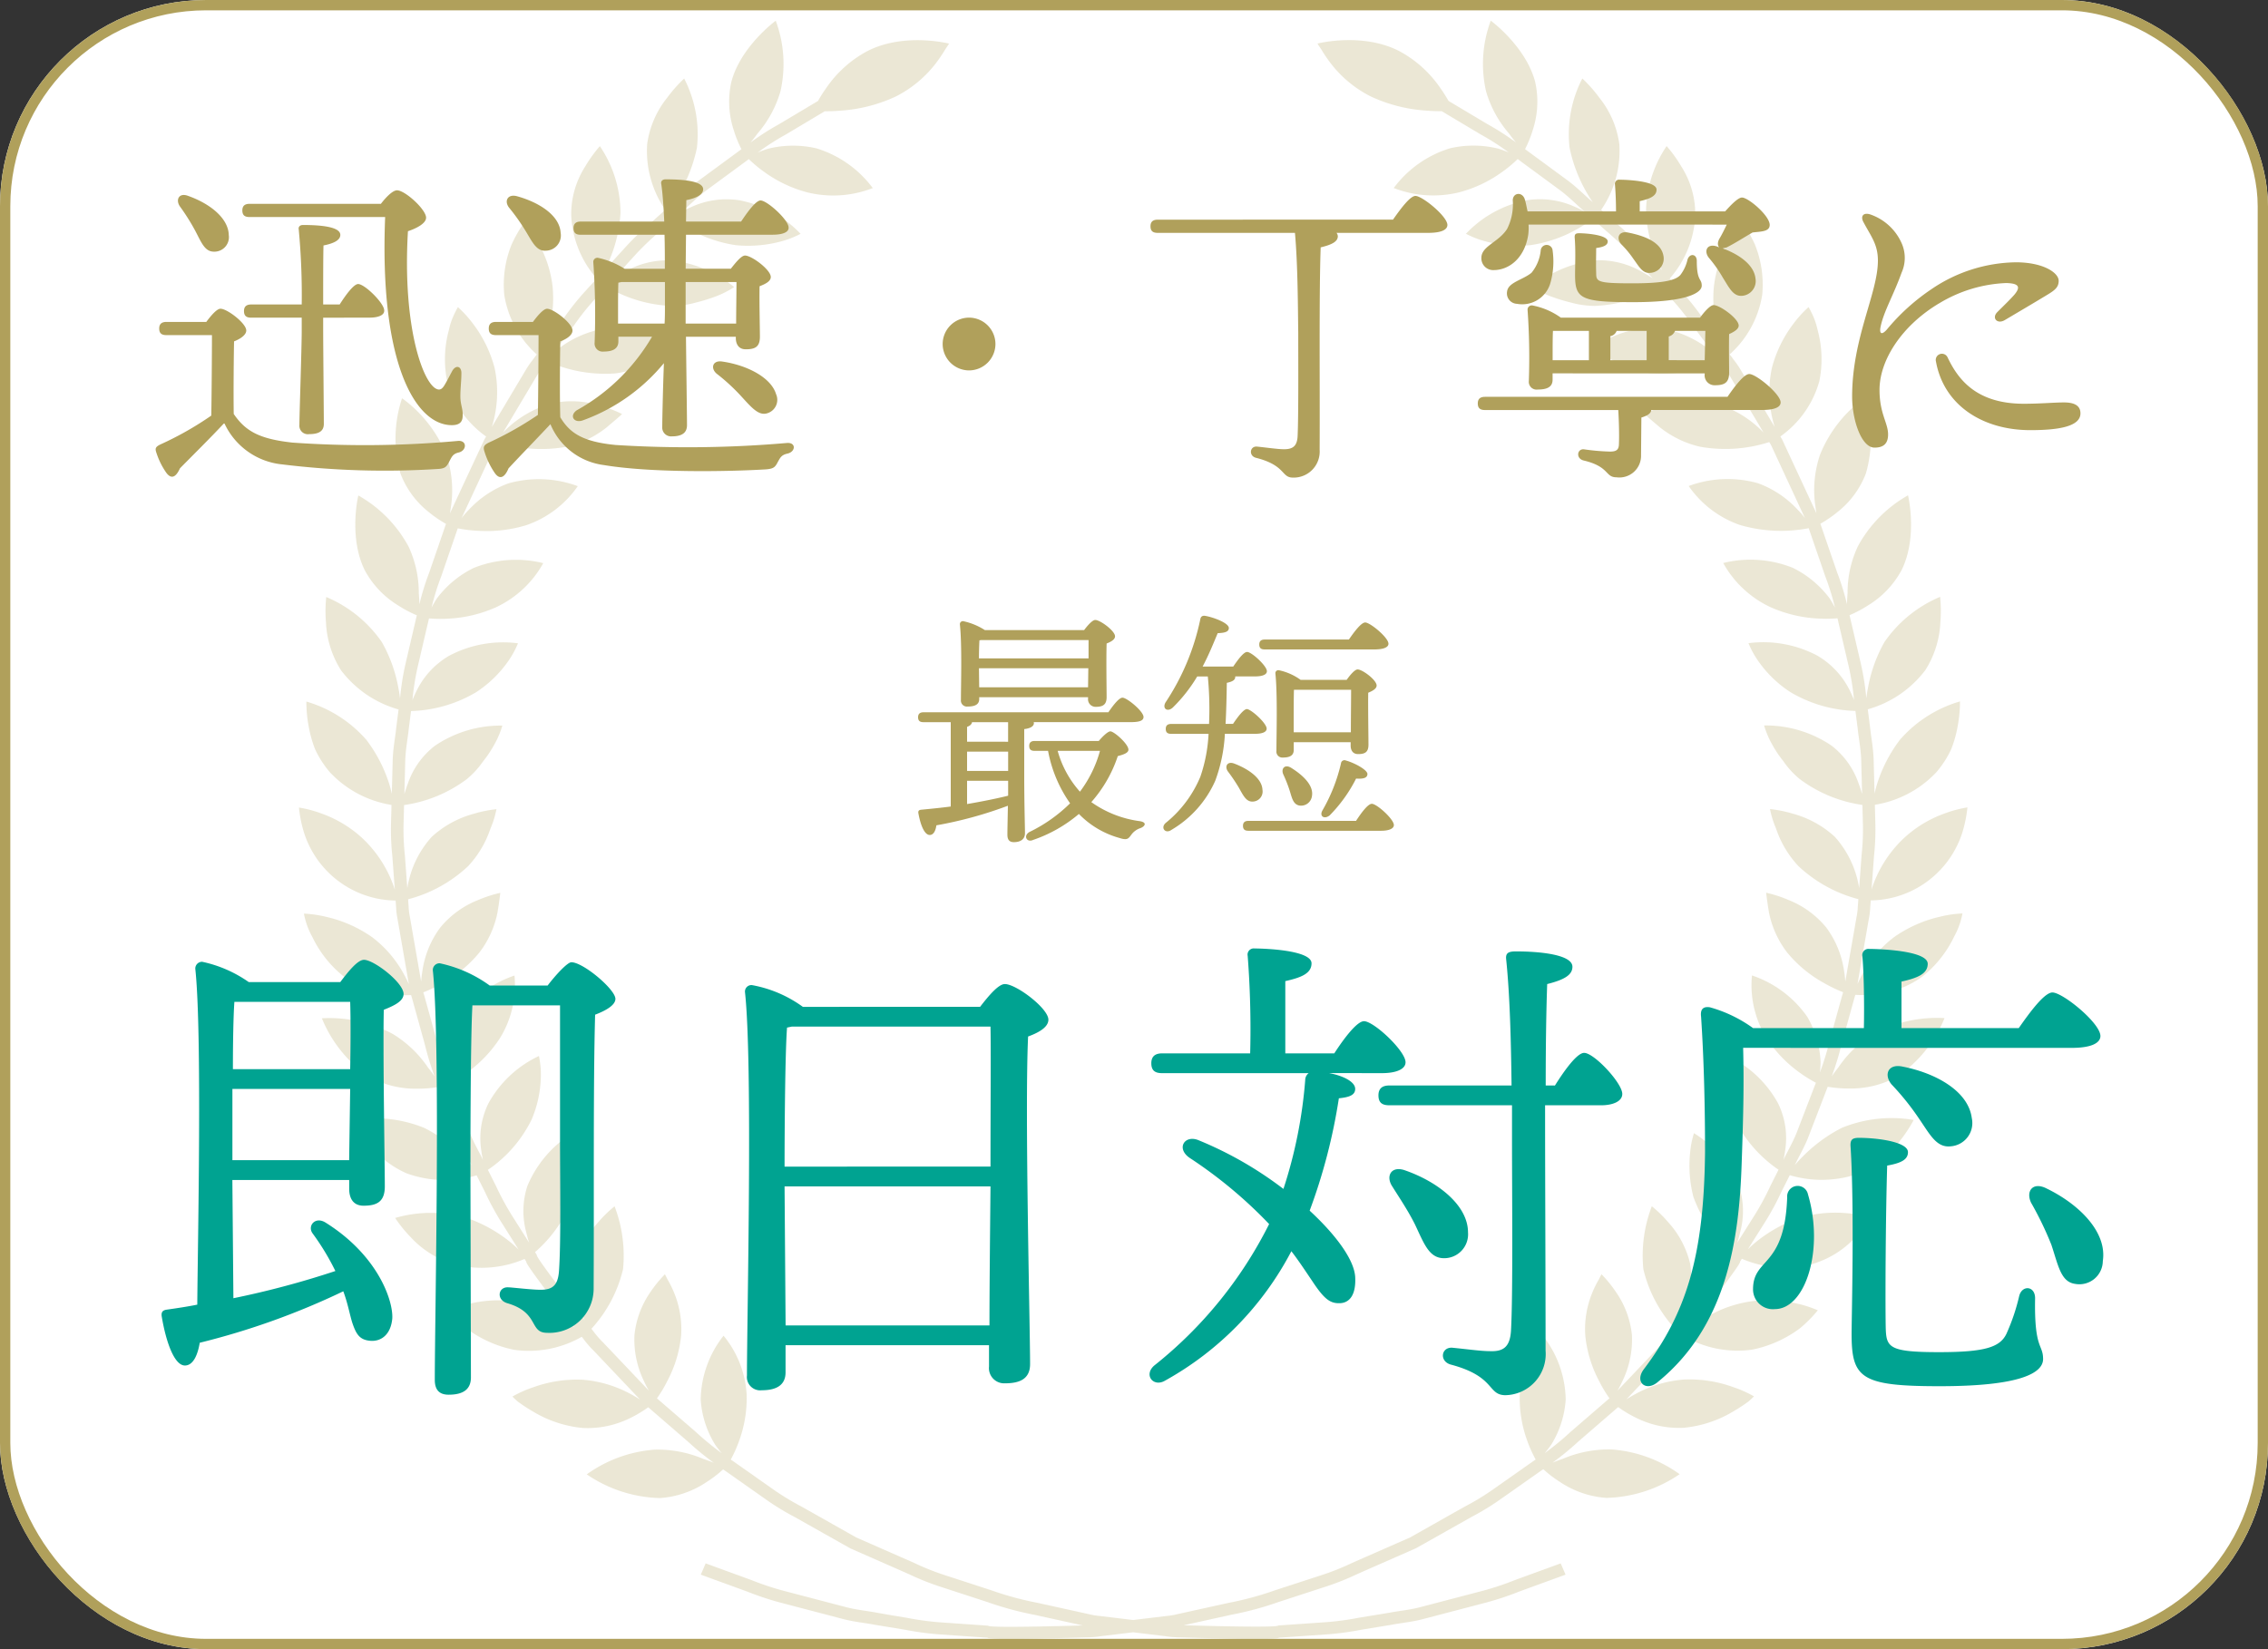
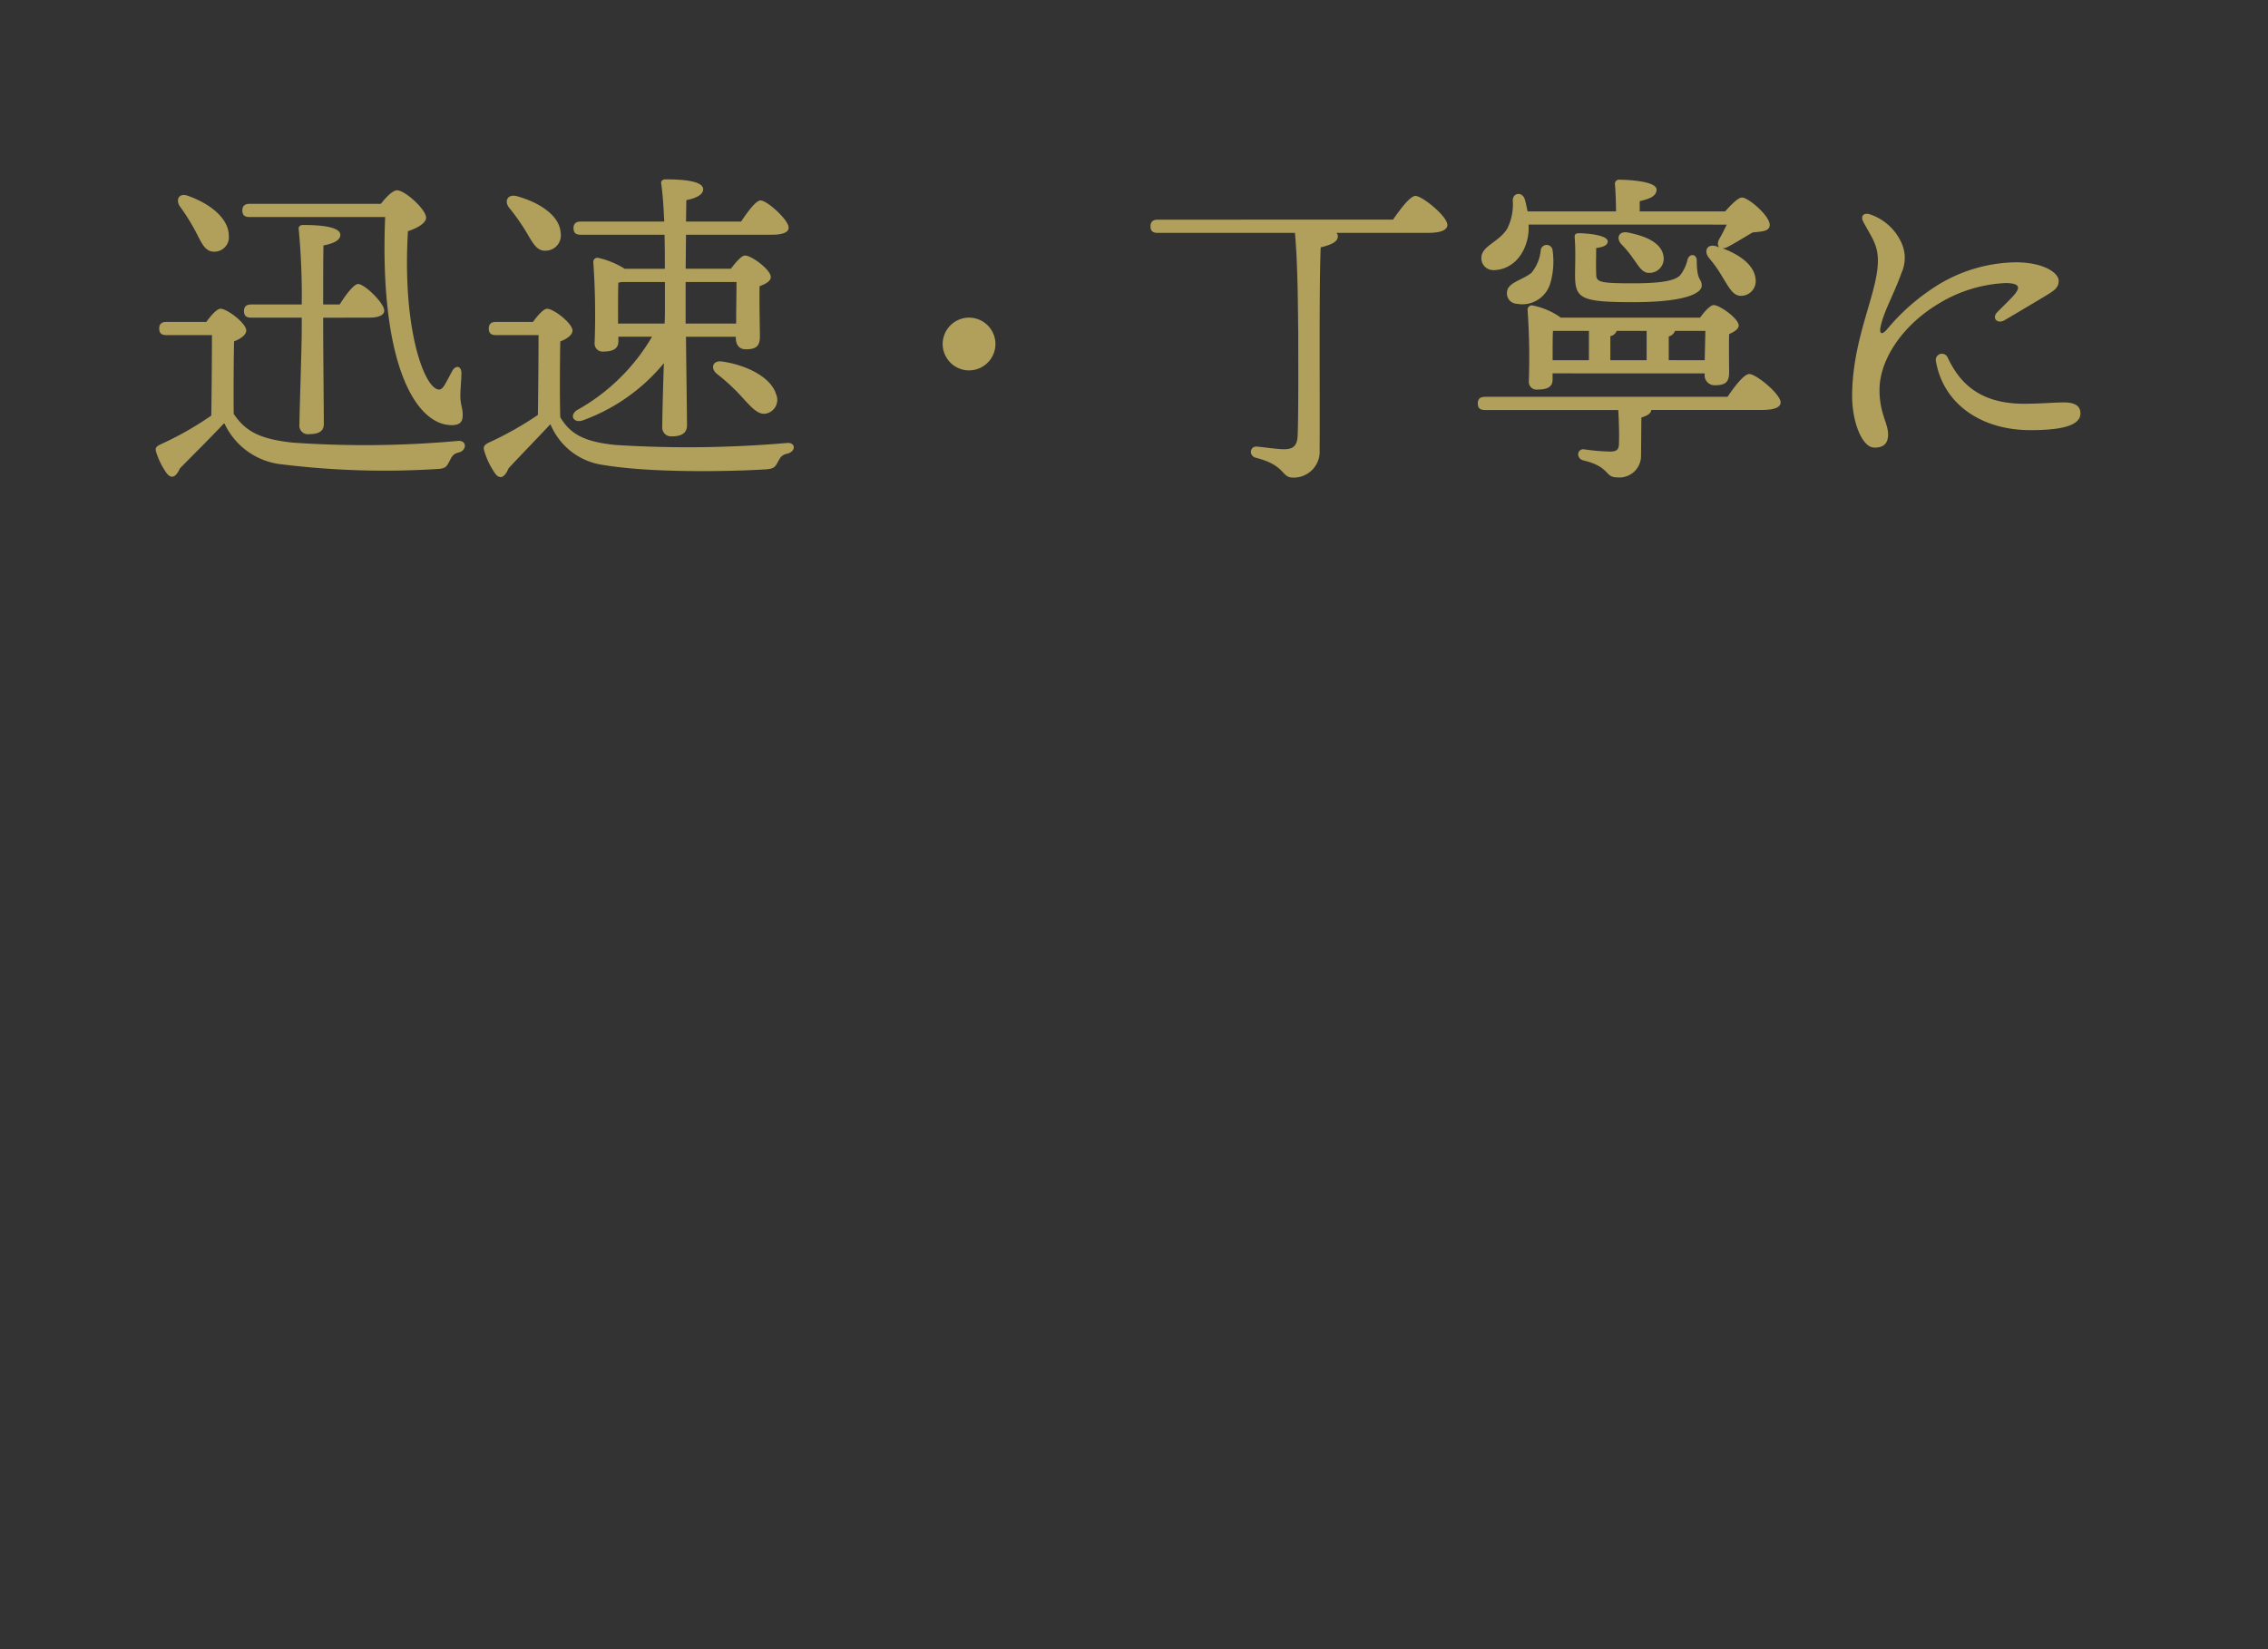
<svg xmlns="http://www.w3.org/2000/svg" width="220" height="160" viewBox="0 0 220 160">
  <rect x="0" y="0" width="220" height="160" fill="#333333" stroke="none" />
  <g id="img_medal1" transform="translate(-460 -502)">
    <g id="長方形_404" data-name="長方形 404" transform="translate(460 502)" fill="#fff" stroke="#b0a05b" stroke-width="1">
-       <rect width="220" height="160" rx="20" stroke="none" />
-       <rect x="0.5" y="0.5" width="219" height="159" rx="19.5" fill="none" />
-     </g>
-     <path id="パス_592" data-name="パス 592" d="M386.682,386.415l.547-3.15a6.837,6.837,0,0,0,.13-1.044c.018-.254.029-.4.029-.4l.023-.325a9.455,9.455,0,0,0,8.913-6.676,12.747,12.747,0,0,0,.466-2.349,11.394,11.394,0,0,0-2.158.569,11.544,11.544,0,0,0-4.052,2.458,11.8,11.8,0,0,0-3.09,4.927c.064-.875.151-2.056.238-3.24a24.055,24.055,0,0,0,.129-3.189c-.023-.871-.038-1.452-.038-1.452l-.009-.326a10.462,10.462,0,0,0,5.944-3.136,9.678,9.678,0,0,0,1.464-2.26,11.516,11.516,0,0,0,.628-2.24,12.853,12.853,0,0,0,.221-2.393,12.27,12.27,0,0,0-5.822,3.717,14.063,14.063,0,0,0-2.191,4.2c-.119.382-.206.726-.274,1.027-.023-.876-.054-2.056-.086-3.239-.027-1.162-.261-2.309-.345-3.175l-.184-1.441-.041-.324a10.589,10.589,0,0,0,5.582-3.8,9.47,9.47,0,0,0,1.463-4.7,12.951,12.951,0,0,0-.03-2.41,12.4,12.4,0,0,0-5.386,4.366,13.982,13.982,0,0,0-1.6,4.411c-.08.393-.132.745-.168,1.053l-.006-.043a26.311,26.311,0,0,0-.493-3.156l-1.056-4.533-.075-.32a11.56,11.56,0,0,0,1.781-.942,9,9,0,0,0,3.28-3.453c1.577-3.226.613-7.233.613-7.233a12.5,12.5,0,0,0-4.873,4.96,10.542,10.542,0,0,0-.992,4.546c-.036.4-.05.759-.054,1.07l-.01-.045a24.99,24.99,0,0,0-.95-3.055l-1.517-4.407-.108-.311a11.673,11.673,0,0,0,1.664-1.14,8.694,8.694,0,0,0,2.76-3.765,12.343,12.343,0,0,0-.162-7.283,12.575,12.575,0,0,0-4.294,5.488,10.73,10.73,0,0,0-.5,4.651c.05.382.1.726.147,1.027-.005-.01-.009-.02-.014-.031L380.778,341l-1.967-4.235-.168-.283a9.767,9.767,0,0,0,3.779-5.351,10.714,10.714,0,0,0-.159-4.959,7.2,7.2,0,0,0-.566-1.641c-.186-.383-.316-.6-.316-.6a10.826,10.826,0,0,0-1.474,1.623,12.132,12.132,0,0,0-2.082,4.269,11.331,11.331,0,0,0,.266,5.731l-1.673-2.81-1.647-2.764a8.215,8.215,0,0,0-.6-.871l-.241-.324-.2-.265a9.825,9.825,0,0,0,3.153-5.765,10.366,10.366,0,0,0-.723-4.931,13.031,13.031,0,0,0-1.2-2.088,10.812,10.812,0,0,0-1.276,1.785,11.158,11.158,0,0,0-1.486,4.421,11.584,11.584,0,0,0,.885,5.709l-1.956-2.632a25.6,25.6,0,0,0-2-2.531l-.991-1.086-.222-.244a9.917,9.917,0,0,0,2.476-6.116,8.587,8.587,0,0,0-1.361-4.766,13.2,13.2,0,0,0-1.417-1.965,11.626,11.626,0,0,0-2,6.481,13.456,13.456,0,0,0,1.089,4.6c.162.366.323.684.471.956l-2.212-2.422a27.365,27.365,0,0,0-2.35-2.228l-1.1-.985-.247-.221a10.036,10.036,0,0,0,1.759-6.393,9.188,9.188,0,0,0-1.97-4.524,13.4,13.4,0,0,0-1.618-1.823,11.8,11.8,0,0,0-1.238,6.706,14.463,14.463,0,0,0,1.68,4.391c.2.35.394.652.57.909l-.033-.03c-.676-.571-1.5-1.424-2.453-2.122l-3.811-2.8-.269-.2a11.051,11.051,0,0,0,.741-1.835,8.785,8.785,0,0,0,.236-4.7c-.922-3.459-4.305-5.928-4.305-5.928a12.014,12.014,0,0,0-.458,6.849,10.9,10.9,0,0,0,2.237,4.111c.236.331.461.613.664.853l-.036-.027a25.461,25.461,0,0,0-2.74-1.755l-3.767-2.248a14.446,14.446,0,0,0-.813-1.277,11.248,11.248,0,0,0-4.014-3.581c-3.581-1.808-7.881-.706-7.881-.706s.117.206.352.539a14.6,14.6,0,0,0,.912,1.353,11.349,11.349,0,0,0,3.911,3.245,15.009,15.009,0,0,0,5.358,1.368c.586.05,1.1.063,1.523.06l3.759,2.244a24.846,24.846,0,0,1,2.7,1.729l.035.026c-.285-.118-.614-.243-.99-.362a10.044,10.044,0,0,0-4.692-.042,10.7,10.7,0,0,0-5.471,3.857,10.56,10.56,0,0,0,6.332.421,12.536,12.536,0,0,0,4.173-1.97,13.141,13.141,0,0,0,1.52-1.262l.265.2,3.755,2.761c.941.687,1.75,1.528,2.416,2.09l.032.029c-.273-.145-.589-.3-.952-.458a8.178,8.178,0,0,0-4.606-.627,11.008,11.008,0,0,0-5.93,3.256,9.235,9.235,0,0,0,1.843.722,12.388,12.388,0,0,0,4.413.381,13.005,13.005,0,0,0,6.034-2.555l.246.221,1.081.97a26.629,26.629,0,0,1,2.315,2.194l2.179,2.386c-.257-.172-.558-.36-.906-.552a8.374,8.374,0,0,0-4.446-1.2,11.309,11.309,0,0,0-6.318,2.6,9.343,9.343,0,0,0,1.771.9,17.434,17.434,0,0,0,1.944.6,8.917,8.917,0,0,0,2.339.33,13.366,13.366,0,0,0,6.34-1.884l.222.244.977,1.069a24.952,24.952,0,0,1,1.969,2.493l1.92,2.583a10.183,10.183,0,0,0-5.1-2.346,9.853,9.853,0,0,0-4.621.838,12.006,12.006,0,0,0-1.966,1.028,9.449,9.449,0,0,0,1.681,1.068,10.2,10.2,0,0,0,4.088,1.454,13.673,13.673,0,0,0,6.561-1.179l.2.264.238.319a7.949,7.949,0,0,1,.6.859l1.622,2.725,1.642,2.758a10.29,10.29,0,0,0-4.855-2.869,9.211,9.211,0,0,0-4.614.259,12.236,12.236,0,0,0-2.083.8s.141.147.408.374l1.077.915a9.745,9.745,0,0,0,3.921,1.893,13.92,13.92,0,0,0,6.7-.454l.168.282,1.936,4.174L381,344.346c.009.017.015.033.023.05a7.32,7.32,0,0,0-.706-.811,9.787,9.787,0,0,0-3.851-2.567,10.871,10.871,0,0,0-6.714.274,10.049,10.049,0,0,0,4.974,3.781,14.2,14.2,0,0,0,6.667.31l.106.307,1.494,4.341a24.316,24.316,0,0,1,.937,3.01l.009.041c-.14-.268-.31-.569-.519-.894a9.882,9.882,0,0,0-3.577-2.963,11.026,11.026,0,0,0-6.741-.464,10.15,10.15,0,0,0,4.576,4.279,12.909,12.909,0,0,0,4.507,1.1,13.549,13.549,0,0,0,2-.015l.074.316,1.041,4.464a25.722,25.722,0,0,1,.486,3.109l.006.043c-.112-.282-.249-.6-.423-.947a8,8,0,0,0-3.13-3.358,11.2,11.2,0,0,0-6.687-1.214,8.758,8.758,0,0,0,.929,1.706,11.294,11.294,0,0,0,3.145,3.048,13.061,13.061,0,0,0,6.3,1.819l.042.323.181,1.42c.083.854.315,1.983.34,3.128.031,1.164.061,2.328.084,3.19-.083-.292-.188-.625-.327-.989a7.837,7.837,0,0,0-2.632-3.7,11.366,11.366,0,0,0-6.547-1.961,8.827,8.827,0,0,0,.757,1.8,11.5,11.5,0,0,0,1.115,1.672,8.511,8.511,0,0,0,1.569,1.716,13.274,13.274,0,0,0,6.094,2.522l.009.326s.015.572.038,1.43a23.407,23.407,0,0,1-.128,3.142l-.233,3.179a9.67,9.67,0,0,0-2.362-4.987,9.825,9.825,0,0,0-4.1-2.249,12.158,12.158,0,0,0-2.185-.441,8.97,8.97,0,0,0,.577,1.87,9.967,9.967,0,0,0,2.185,3.672,13.487,13.487,0,0,0,5.808,3.2l-.024.325-.029.393a6.577,6.577,0,0,1-.127,1.028l-.54,3.1c-.2,1.128-.392,2.257-.539,3.1,0,.016,0,.03-.007.045-.023-.306-.06-.656-.124-1.045a9.263,9.263,0,0,0-1.728-4.2,9.041,9.041,0,0,0-3.7-2.684,12.271,12.271,0,0,0-2.127-.686s.086.8.274,1.913a9.331,9.331,0,0,0,1.776,3.9,12.313,12.313,0,0,0,3.617,2.977,13.742,13.742,0,0,0,1.8.862c-.053.2-.092.311-.092.311s-.612,2.21-1.224,4.421a26.506,26.506,0,0,1-.922,3.014l-.014.037c.033-.3.06-.641.064-1.025a9.456,9.456,0,0,0-1.3-4.387,10.717,10.717,0,0,0-5.355-4,9.758,9.758,0,0,0,1.379,6.023,12.449,12.449,0,0,0,3.146,3.333,13.23,13.23,0,0,0,1.677,1.056l-.117.3-1.651,4.288c-.392,1.08-1,2.071-1.358,2.854l-.019.039c.065-.3.128-.635.177-1.019a7.665,7.665,0,0,0-.708-4.475,10.844,10.844,0,0,0-4.9-4.595,8.658,8.658,0,0,0-.188,1.926,11.19,11.19,0,0,0,.892,4.227,12.582,12.582,0,0,0,4.247,4.891l-.147.293-.645,1.286a26.27,26.27,0,0,1-1.5,2.787l-1.716,2.72c.095-.29.193-.624.28-1a7.858,7.858,0,0,0-.1-4.489,10.974,10.974,0,0,0-4.374-5.14,8.83,8.83,0,0,0-.376,1.91,12.164,12.164,0,0,0,.318,4.261,12.774,12.774,0,0,0,3.686,5.366l-.175.278c.169.113-3.061,4.3-4.648,6.329a9.62,9.62,0,0,0,.826-5.463,9.056,9.056,0,0,0-2.142-4.054,11.777,11.777,0,0,0-1.58-1.536,13.43,13.43,0,0,0-.82,6.1,12.978,12.978,0,0,0,3.066,5.782l-.2.258a8.992,8.992,0,0,1-.951,1.089l-2.195,2.313-2.194,2.313c-.01.012-.021.022-.031.033.153-.269.318-.581.483-.941a9.223,9.223,0,0,0,.915-4.441,8.841,8.841,0,0,0-1.561-4.2,11.832,11.832,0,0,0-1.393-1.71s-.1.175-.248.49a9.653,9.653,0,0,0-.619,1.24,9.267,9.267,0,0,0-.705,4.216,11.941,11.941,0,0,0,1.345,4.42,12.461,12.461,0,0,0,1,1.669l-.25.215-3.518,3.04a27.641,27.641,0,0,1-2.512,2.063,9.855,9.855,0,0,0,.641-.835,9.465,9.465,0,0,0,1.394-4.359,10.265,10.265,0,0,0-2.217-6.2,9.849,9.849,0,0,0-2.243,5.766,12.107,12.107,0,0,0,.744,4.468,12.61,12.61,0,0,0,.805,1.784c-.171.117-.274.183-.274.183l-3.813,2.683a24.07,24.07,0,0,1-2.738,1.67L346.8,441l-4.072,2.3-4.29,1.884-1.34.589a24.4,24.4,0,0,1-2.99,1.192l-4.463,1.454a30.662,30.662,0,0,1-4.528,1.228l-4.59,1.013-.394.087a6.693,6.693,0,0,1-1.05.174l-3.211.388-.009,0-.009,0-3.211-.388a6.693,6.693,0,0,1-1.05-.174l-.395-.087-4.589-1.013a30.662,30.662,0,0,1-4.528-1.228l-4.463-1.454a24.4,24.4,0,0,1-2.99-1.192l-1.34-.589L289,443.3l-4.072-2.3-1.273-.718a24.07,24.07,0,0,1-2.738-1.67l-3.813-2.683s-.1-.066-.274-.183a12.611,12.611,0,0,0,.8-1.784,12.118,12.118,0,0,0,.745-4.468,9.849,9.849,0,0,0-2.243-5.766,10.265,10.265,0,0,0-2.217,6.2,9.465,9.465,0,0,0,1.394,4.359,10.018,10.018,0,0,0,.641.835,27.648,27.648,0,0,1-2.512-2.063l-3.519-3.04-.249-.215a12.465,12.465,0,0,0,1-1.669,11.941,11.941,0,0,0,1.345-4.42,9.267,9.267,0,0,0-.705-4.216,9.662,9.662,0,0,0-.619-1.24c-.146-.315-.248-.49-.248-.49a11.811,11.811,0,0,0-1.394,1.71,8.841,8.841,0,0,0-1.56,4.2,9.229,9.229,0,0,0,.915,4.441c.165.36.331.673.484.941-.01-.012-.021-.022-.031-.034l-2.194-2.313-2.195-2.313a9.034,9.034,0,0,1-.952-1.089l-.2-.258a12.984,12.984,0,0,0,3.066-5.782,13.429,13.429,0,0,0-.82-6.1,11.742,11.742,0,0,0-1.58,1.536,9.056,9.056,0,0,0-2.142,4.054,9.622,9.622,0,0,0,.826,5.463c-1.587-2.035-4.817-6.217-4.648-6.33l-.175-.278a12.774,12.774,0,0,0,3.686-5.366,12.151,12.151,0,0,0,.317-4.261,8.814,8.814,0,0,0-.375-1.91,10.977,10.977,0,0,0-4.375,5.14,7.867,7.867,0,0,0-.1,4.489c.088.379.186.714.281,1L255.564,412a26.444,26.444,0,0,1-1.5-2.787l-.645-1.286-.147-.293a12.578,12.578,0,0,0,4.248-4.891,11.188,11.188,0,0,0,.891-4.227,8.64,8.64,0,0,0-.187-1.926,10.846,10.846,0,0,0-4.9,4.595,7.669,7.669,0,0,0-.707,4.475c.049.384.113.724.177,1.019l-.019-.039c-.359-.783-.966-1.774-1.358-2.854l-1.651-4.288-.117-.3a13.235,13.235,0,0,0,1.676-1.056,12.442,12.442,0,0,0,3.147-3.333,9.759,9.759,0,0,0,1.379-6.023,10.716,10.716,0,0,0-5.355,4,9.448,9.448,0,0,0-1.3,4.387c0,.384.031.727.064,1.025l-.014-.038a26.507,26.507,0,0,1-.921-3.014c-.612-2.211-1.224-4.421-1.224-4.421s-.039-.114-.092-.311a13.742,13.742,0,0,0,1.8-.862,12.313,12.313,0,0,0,3.617-2.977,9.332,9.332,0,0,0,1.776-3.9c.188-1.109.274-1.913.274-1.913a12.27,12.27,0,0,0-2.127.686,9.046,9.046,0,0,0-3.7,2.684,9.268,9.268,0,0,0-1.728,4.2c-.064.389-.1.739-.124,1.045,0-.015,0-.029-.007-.045-.147-.847-.342-1.976-.539-3.1l-.54-3.1a6.583,6.583,0,0,1-.127-1.028c-.019-.25-.029-.393-.029-.393l-.023-.325a13.488,13.488,0,0,0,5.808-3.2,9.967,9.967,0,0,0,2.185-3.672,8.967,8.967,0,0,0,.577-1.87,12.158,12.158,0,0,0-2.185.441,9.83,9.83,0,0,0-4.1,2.249,9.681,9.681,0,0,0-2.362,4.987c-.063-.861-.148-2.019-.233-3.179a23.322,23.322,0,0,1-.128-3.142c.023-.858.038-1.43.038-1.43l.009-.326a13.274,13.274,0,0,0,6.094-2.522,8.512,8.512,0,0,0,1.569-1.716,11.5,11.5,0,0,0,1.115-1.672,8.865,8.865,0,0,0,.757-1.8,11.367,11.367,0,0,0-6.548,1.961,7.836,7.836,0,0,0-2.631,3.7c-.139.364-.244.7-.327.989.023-.863.053-2.026.084-3.19.026-1.145.258-2.274.34-3.128l.182-1.42.041-.323a13.061,13.061,0,0,0,6.3-1.819,11.3,11.3,0,0,0,3.145-3.048,8.756,8.756,0,0,0,.929-1.706,11.2,11.2,0,0,0-6.687,1.214,8,8,0,0,0-3.13,3.358c-.174.347-.312.666-.423.947l.006-.043a25.613,25.613,0,0,1,.486-3.109l1.041-4.464.073-.316a13.559,13.559,0,0,0,2,.015,12.912,12.912,0,0,0,4.507-1.1,10.15,10.15,0,0,0,4.577-4.279,11.027,11.027,0,0,0-6.741.464,9.882,9.882,0,0,0-3.577,2.963c-.21.325-.38.626-.519.894l.009-.04a24.307,24.307,0,0,1,.937-3.01l1.494-4.341.105-.307a13.341,13.341,0,0,0,1.974.239,13.207,13.207,0,0,0,4.693-.55,10.046,10.046,0,0,0,4.974-3.781,10.869,10.869,0,0,0-6.714-.274,9.787,9.787,0,0,0-3.851,2.567,7.322,7.322,0,0,0-.706.811c.008-.017.014-.033.023-.05l1.332-2.869,1.936-4.174.168-.282a13.929,13.929,0,0,0,6.7.454,9.744,9.744,0,0,0,3.922-1.893l1.077-.915c.267-.227.408-.374.408-.374a12.236,12.236,0,0,0-2.083-.8,9.211,9.211,0,0,0-4.614-.259,10.29,10.29,0,0,0-4.855,2.869l1.642-2.758,1.622-2.725a7.957,7.957,0,0,1,.6-.859l.237-.319.2-.264a13.676,13.676,0,0,0,6.562,1.179,10.2,10.2,0,0,0,4.088-1.454,9.449,9.449,0,0,0,1.681-1.068,12,12,0,0,0-1.966-1.028,9.855,9.855,0,0,0-4.621-.838,10.183,10.183,0,0,0-5.1,2.346l1.92-2.583a24.944,24.944,0,0,1,1.969-2.493l.977-1.069.222-.244a13.363,13.363,0,0,0,6.34,1.884,8.921,8.921,0,0,0,2.339-.33,17.468,17.468,0,0,0,1.944-.6,9.343,9.343,0,0,0,1.771-.9,11.309,11.309,0,0,0-6.318-2.6,8.374,8.374,0,0,0-4.446,1.2c-.348.191-.648.38-.906.552l2.179-2.386a26.625,26.625,0,0,1,2.315-2.194l1.081-.97.246-.221a13.005,13.005,0,0,0,6.034,2.555,12.388,12.388,0,0,0,4.413-.381,9.235,9.235,0,0,0,1.843-.722,11.008,11.008,0,0,0-5.93-3.256,8.178,8.178,0,0,0-4.606.627c-.363.155-.68.313-.952.458l.032-.029c.666-.562,1.474-1.4,2.416-2.09l3.754-2.761.266-.2a13.092,13.092,0,0,0,1.52,1.262,12.535,12.535,0,0,0,4.173,1.97,10.56,10.56,0,0,0,6.332-.421,10.7,10.7,0,0,0-5.471-3.857,10.046,10.046,0,0,0-4.693.042c-.375.119-.7.244-.989.362l.036-.026a24.84,24.84,0,0,1,2.7-1.729l3.759-2.244c.419,0,.937-.009,1.523-.06a15,15,0,0,0,5.357-1.368,11.347,11.347,0,0,0,3.911-3.245,14.722,14.722,0,0,0,.912-1.353c.235-.333.352-.539.352-.539s-4.3-1.1-7.881.706a11.243,11.243,0,0,0-4.014,3.581,14.446,14.446,0,0,0-.813,1.277l-3.767,2.248a25.4,25.4,0,0,0-2.74,1.755l-.037.027c.2-.24.428-.522.664-.853a10.9,10.9,0,0,0,2.237-4.111,12.014,12.014,0,0,0-.458-6.849s-3.383,2.469-4.305,5.928a8.784,8.784,0,0,0,.236,4.7,11,11,0,0,0,.741,1.835l-.269.2-3.811,2.8c-.955.7-1.777,1.551-2.453,2.122l-.033.03c.176-.257.37-.559.57-.909a14.463,14.463,0,0,0,1.68-4.391,11.8,11.8,0,0,0-1.238-6.706,13.4,13.4,0,0,0-1.618,1.823,9.183,9.183,0,0,0-1.97,4.524,10.04,10.04,0,0,0,1.758,6.393l-.246.221-1.1.985a27.356,27.356,0,0,0-2.35,2.228l-2.212,2.422c.148-.272.31-.589.471-.956a13.455,13.455,0,0,0,1.089-4.6,11.626,11.626,0,0,0-2-6.481,13.2,13.2,0,0,0-1.417,1.965,8.587,8.587,0,0,0-1.361,4.766,9.917,9.917,0,0,0,2.476,6.116l-.222.244-.991,1.086a25.592,25.592,0,0,0-2,2.531l-1.956,2.632a11.578,11.578,0,0,0,.885-5.709,11.158,11.158,0,0,0-1.486-4.421,10.849,10.849,0,0,0-1.276-1.785,12.981,12.981,0,0,0-1.2,2.088,10.366,10.366,0,0,0-.723,4.931,9.825,9.825,0,0,0,3.153,5.765l-.2.265-.241.324a8.139,8.139,0,0,0-.6.871l-1.647,2.764-1.673,2.81a11.331,11.331,0,0,0,.266-5.731,12.123,12.123,0,0,0-2.083-4.269,10.811,10.811,0,0,0-1.474-1.623s-.13.218-.317.6a7.226,7.226,0,0,0-.565,1.641,10.721,10.721,0,0,0-.159,4.959,9.769,9.769,0,0,0,3.779,5.351l-.168.283L250.958,341l-1.351,2.912c-.005.011-.009.021-.014.031.046-.3.1-.644.147-1.027a10.73,10.73,0,0,0-.5-4.651,12.576,12.576,0,0,0-4.294-5.488,12.343,12.343,0,0,0-.162,7.283,8.691,8.691,0,0,0,2.76,3.765,11.624,11.624,0,0,0,1.664,1.14l-.108.311-1.517,4.407a25,25,0,0,0-.95,3.055l-.01.045c0-.311-.018-.668-.054-1.07a10.541,10.541,0,0,0-.992-4.546,12.5,12.5,0,0,0-4.874-4.96s-.963,4.006.614,7.233a8.992,8.992,0,0,0,3.28,3.453,11.561,11.561,0,0,0,1.781.942l-.075.32s-.528,2.266-1.056,4.533a26.318,26.318,0,0,0-.493,3.156l-.006.044c-.036-.308-.088-.66-.168-1.053a13.982,13.982,0,0,0-1.6-4.411,12.4,12.4,0,0,0-5.387-4.366,12.987,12.987,0,0,0-.03,2.41,9.465,9.465,0,0,0,1.463,4.7,10.589,10.589,0,0,0,5.582,3.8l-.041.324-.184,1.441c-.084.867-.317,2.014-.345,3.175-.031,1.182-.063,2.363-.086,3.239-.067-.3-.155-.645-.274-1.027a14.062,14.062,0,0,0-2.191-4.2,12.27,12.27,0,0,0-5.822-3.717,12.856,12.856,0,0,0,.221,2.393,11.516,11.516,0,0,0,.628,2.24,9.661,9.661,0,0,0,1.464,2.26,10.462,10.462,0,0,0,5.944,3.136l-.009.326s-.015.581-.038,1.452a24.045,24.045,0,0,0,.129,3.189c.087,1.183.174,2.365.239,3.24a11.8,11.8,0,0,0-3.09-4.927,11.544,11.544,0,0,0-4.052-2.458,11.4,11.4,0,0,0-2.158-.569,12.749,12.749,0,0,0,.466,2.349,9.455,9.455,0,0,0,8.912,6.676l.024.325s.011.145.029.4a6.77,6.77,0,0,0,.13,1.044c.149.859.348,2.005.547,3.15s.4,2.291.548,3.15l.006.041c-.125-.28-.277-.6-.468-.943a11.206,11.206,0,0,0-3.085-3.609,12.6,12.6,0,0,0-4.425-1.969,11.28,11.28,0,0,0-2.2-.322,7.525,7.525,0,0,0,.819,2.269,10.986,10.986,0,0,0,3.133,3.9,9.347,9.347,0,0,0,4.425,1.668,11.546,11.546,0,0,0,2.019.062c.054.2.093.317.093.317s.621,2.243,1.242,4.487a27.14,27.14,0,0,0,.936,3.06l.017.045c-.178-.259-.39-.551-.644-.869a11,11,0,0,0-3.413-3.259,13,13,0,0,0-6.884-1.525,12.588,12.588,0,0,0,4.623,5.7,9.318,9.318,0,0,0,4.687,1.128,11.83,11.83,0,0,0,2.019-.166l.118.307,1.676,4.352c.4,1.1,1.013,2.1,1.378,2.9l.02.04c-.2-.238-.444-.505-.731-.792a14.765,14.765,0,0,0-3.837-2.826,12.752,12.752,0,0,0-6.963-.762,13.25,13.25,0,0,0,1.334,2.026,9.662,9.662,0,0,0,3.886,3.131,10.815,10.815,0,0,0,6.8.2l.147.293.655,1.305a27.076,27.076,0,0,0,1.52,2.829l1.742,2.762c-.225-.217-.49-.459-.8-.716a14,14,0,0,0-4.214-2.34,12.484,12.484,0,0,0-6.955,0,13.224,13.224,0,0,0,1.527,1.883,9.3,9.3,0,0,0,4.3,2.637,10.58,10.58,0,0,0,6.728-.542l.175.278c-.17.113,3.085,4.33,4.7,6.4a11.719,11.719,0,0,0-10.123-2.354,11.287,11.287,0,0,0-2.123.674,13.188,13.188,0,0,0,1.7,1.72,11.545,11.545,0,0,0,4.65,2.095,10.333,10.333,0,0,0,6.571-1.264l.2.259a9.3,9.3,0,0,0,.966,1.105l2.227,2.348,2.228,2.348.029.031c-.262-.168-.566-.352-.921-.541a11.639,11.639,0,0,0-4.606-1.379,12.372,12.372,0,0,0-4.83.729,11.108,11.108,0,0,0-2.02.9s.176.185.5.47a15.376,15.376,0,0,0,1.484.977,11.43,11.43,0,0,0,4.816,1.6,9.314,9.314,0,0,0,4.638-.969,11.674,11.674,0,0,0,1.734-1.038l.252.218,3.572,3.087a28.363,28.363,0,0,0,2.534,2.081c-.292-.119-.629-.248-1.013-.377a11.4,11.4,0,0,0-4.692-.9,12.9,12.9,0,0,0-6.614,2.4,13.135,13.135,0,0,0,7.087,2.3,9.221,9.221,0,0,0,4.55-1.565,11.48,11.48,0,0,0,1.587-1.216c.175.119.279.187.279.187l3.871,2.724a24.659,24.659,0,0,0,2.778,1.7l1.292.728,4.134,2.329,4.353,1.913,1.361.6a25,25,0,0,0,3.035,1.21l4.53,1.476a31.452,31.452,0,0,0,4.6,1.246l4.65,1.025c-1.442.043-9.179.263-9.174.023l-4.694-.326a28.035,28.035,0,0,1-3.2-.439l-1.45-.238L291,450.6c-.863-.172-2.044-.269-3.176-.588l-4.545-1.191-1.42-.372a28.43,28.43,0,0,1-3.056-1.026l-4.407-1.607-.472,1.093,4.473,1.631a29.006,29.006,0,0,0,3.1,1.041l1.441.378,4.613,1.208c1.149.323,2.347.424,3.224.6l1.472.242,1.472.242a28.74,28.74,0,0,0,3.249.445l4.765.331c-.006.266,9.547-.031,9.547-.031a9.784,9.784,0,0,0,1.486-.12l3.1-.375,3.1.375a9.784,9.784,0,0,0,1.486.12s9.553.3,9.547.031l4.765-.331a28.739,28.739,0,0,0,3.249-.445l1.472-.242,1.472-.242c.877-.174,2.075-.275,3.224-.6l4.613-1.208,1.441-.378a29.006,29.006,0,0,0,3.1-1.041l4.473-1.631-.472-1.093-4.407,1.607a28.43,28.43,0,0,1-3.056,1.026l-1.42.372-4.545,1.191c-1.131.319-2.312.416-3.176.588l-1.45.238-1.45.238a28.008,28.008,0,0,1-3.2.439l-4.694.326c.005.239-7.732.02-9.174-.023l4.651-1.025a31.449,31.449,0,0,0,4.6-1.246l4.53-1.476a24.979,24.979,0,0,0,3.036-1.21l1.361-.6,4.353-1.913,4.134-2.329,1.291-.728a24.613,24.613,0,0,0,2.779-1.7l3.871-2.724s.1-.068.279-.187a11.531,11.531,0,0,0,1.587,1.216,9.221,9.221,0,0,0,4.55,1.565,13.135,13.135,0,0,0,7.087-2.3,12.9,12.9,0,0,0-6.614-2.4,11.4,11.4,0,0,0-4.692.9c-.384.129-.722.258-1.013.377a28.363,28.363,0,0,0,2.534-2.081l3.572-3.087.252-.218a11.688,11.688,0,0,0,1.734,1.038,9.317,9.317,0,0,0,4.639.969,11.433,11.433,0,0,0,4.816-1.6,15.376,15.376,0,0,0,1.484-.977c.323-.285.5-.47.5-.47a11.1,11.1,0,0,0-2.021-.9,12.368,12.368,0,0,0-4.83-.729,11.644,11.644,0,0,0-4.606,1.379c-.355.188-.659.373-.921.541l.029-.031,2.228-2.348,2.227-2.348a9.36,9.36,0,0,0,.966-1.105l.2-.259a10.332,10.332,0,0,0,6.571,1.264,11.545,11.545,0,0,0,4.65-2.095,13.189,13.189,0,0,0,1.7-1.72,11.286,11.286,0,0,0-2.123-.674,11.718,11.718,0,0,0-10.123,2.354c1.616-2.073,4.872-6.29,4.7-6.4l.175-.278a10.579,10.579,0,0,0,6.728.542,9.307,9.307,0,0,0,4.3-2.637,13.224,13.224,0,0,0,1.527-1.883,12.484,12.484,0,0,0-6.955,0,14,14,0,0,0-4.214,2.34c-.314.257-.579.5-.8.716l1.742-2.762a27.065,27.065,0,0,0,1.52-2.829l.655-1.305.147-.293a10.818,10.818,0,0,0,6.8-.2,9.661,9.661,0,0,0,3.885-3.131,13.235,13.235,0,0,0,1.335-2.026,12.752,12.752,0,0,0-6.964.762,14.764,14.764,0,0,0-3.837,2.826c-.288.287-.528.554-.731.792l.02-.04c.365-.795.979-1.8,1.378-2.9l1.676-4.352.118-.307a11.824,11.824,0,0,0,2.019.166,9.317,9.317,0,0,0,4.687-1.128,12.588,12.588,0,0,0,4.624-5.7,13,13,0,0,0-6.884,1.525,11,11,0,0,0-3.413,3.259c-.254.318-.466.61-.644.868l.017-.045a27.147,27.147,0,0,0,.936-3.06l1.242-4.487s.04-.116.093-.317a11.547,11.547,0,0,0,2.019-.062,9.347,9.347,0,0,0,4.425-1.668,10.986,10.986,0,0,0,3.133-3.9,7.543,7.543,0,0,0,.819-2.269,11.279,11.279,0,0,0-2.2.322,12.6,12.6,0,0,0-4.425,1.969,11.21,11.21,0,0,0-3.085,3.609c-.191.347-.343.663-.468.943l.006-.041C386.283,388.706,386.483,387.561,386.682,386.415Z" transform="translate(254.054 207.862)" fill="#b0a05b" opacity="0.25" />
+       </g>
    <g id="グループ_943" data-name="グループ 943" transform="translate(474 510)">
      <path id="パス_1810" data-name="パス 1810" d="M23.36-22.944c-.576,14.3,2.976,20.192,6.464,20.192.8,0,1.056-.352,1.056-.928.032-.7-.224-1.024-.224-1.888,0-.736.1-1.536.1-2.176.032-.768-.576-.9-.928-.192-.224.416-.48.928-.736,1.344-.16.256-.32.384-.512.384-1.376-.032-3.584-5.76-3.008-15.36.96-.32,1.76-.8,1.76-1.312,0-.8-2.048-2.656-2.816-2.656-.416,0-1.056.64-1.568,1.312H10.208c-.416,0-.7.16-.7.64,0,.512.288.64.7.64Zm-1.5,9.76c.8,0,1.44-.224,1.408-.7,0-.7-1.888-2.56-2.528-2.56-.416,0-1.184,1.024-1.792,1.984h-1.6c0-2.016,0-4.736.032-5.728.992-.192,1.632-.512,1.632-1.024,0-.8-1.952-.96-3.616-.96-.288,0-.48.16-.416.448a68.158,68.158,0,0,1,.288,7.264h-4.9c-.416,0-.7.16-.7.64,0,.512.288.64.7.64h4.9v1.28c0,1.632-.224,8.1-.224,9.12a.819.819,0,0,0,.928.9c.96,0,1.44-.288,1.44-.992,0-1.024-.064-7.744-.064-9.28v-1.024ZM4.928-21.632c.608,1.152.928,2.048,1.824,2.048a1.407,1.407,0,0,0,1.44-1.6c-.032-1.664-1.856-3.072-3.936-3.808-.9-.352-1.248.384-.8,1.024A20.779,20.779,0,0,1,4.928-21.632ZM2.144-12.768c-.416,0-.7.16-.7.64,0,.512.288.64.7.64H6.56c0,1.76-.032,5.984-.064,7.808A31.374,31.374,0,0,1,1.6-.9c-.544.256-.576.416-.416.864a7.2,7.2,0,0,0,.96,1.92c.416.544.864.544,1.312-.448C4.768.1,6.336-1.44,7.712-2.912h.064a6.925,6.925,0,0,0,5.6,3.968A81.45,81.45,0,0,0,28.448,1.5c.7-.032.864-.192,1.12-.7.256-.48.352-.768.928-.9.8-.192.832-1.216-.1-1.12a100.118,100.118,0,0,1-16.032.16C11.2-1.408,9.824-2.144,8.672-3.84c-.032-1.984,0-5.472.032-7.04.576-.224,1.184-.608,1.184-1.056,0-.7-1.856-2.112-2.5-2.112-.352,0-.928.672-1.376,1.28Zm43.808-1.184c0-.512,0-2.048.032-2.624l.32-.064H50.5v2.624c0,.32,0,.8-.032,1.408H45.952ZM57.44-16.64c0,1.056-.032,2.784-.032,4.032h-4.9V-16.64Zm-.064,5.312v.128c0,.512.224,1.088.96,1.088.9,0,1.376-.224,1.376-1.216,0-.832-.064-3.36-.032-4.9.576-.224,1.088-.48,1.088-.9,0-.7-1.856-2.08-2.5-2.08-.352,0-.9.672-1.376,1.28H52.512l.032-3.3h8.384c1.024,0,1.6-.256,1.568-.7,0-.736-2.08-2.624-2.72-2.624-.448,0-1.248,1.088-1.888,2.048H52.544l.032-2.08c.992-.192,1.632-.544,1.632-1.056,0-.768-1.792-.96-3.648-.96-.288,0-.48.16-.416.448.128.864.224,2.176.288,3.648h-8.1c-.416,0-.7.16-.7.64,0,.512.288.64.7.64h8.128c.032,1.12.032,2.24.032,3.3h-3.9a8.038,8.038,0,0,0-2.56-1.056.394.394,0,0,0-.48.416,73.356,73.356,0,0,1,.128,7.808.777.777,0,0,0,.864.864c.928,0,1.44-.288,1.44-.992v-.448h3.264a19.316,19.316,0,0,1-7.3,7.136c-.768.544-.256,1.312.64.96A18.185,18.185,0,0,0,50.4-8.768c-.1,2.688-.16,5.5-.16,6.176a.858.858,0,0,0,.928.928c.992,0,1.472-.352,1.472-1.088,0-.832-.064-5.312-.1-8.576Zm-1.344,2.4c-.928-.128-1.12.672-.512,1.184a18.9,18.9,0,0,1,2.368,2.176c1.024,1.12,1.7,1.92,2.528,1.664A1.356,1.356,0,0,0,61.28-5.76C60.8-7.36,58.5-8.576,56.032-8.928ZM36.96-21.632c.672,1.088,1.056,2.016,1.984,1.952a1.477,1.477,0,0,0,1.44-1.728c-.1-1.728-2.144-2.976-4.224-3.552-.928-.256-1.28.48-.768,1.12A19.374,19.374,0,0,1,36.96-21.632Zm-2.848,8.864c-.416,0-.7.16-.7.64,0,.512.288.64.7.64H38.24c0,1.728-.032,5.92-.064,7.744a32.608,32.608,0,0,1-4.768,2.688c-.512.256-.544.448-.416.864A7.613,7.613,0,0,0,34.016,1.92c.416.576.9.512,1.312-.48,1.216-1.312,2.72-2.848,4.064-4.288A6.492,6.492,0,0,0,44.576,1.12c4.608.768,12.064.64,15.744.416.7-.064.864-.192,1.12-.7.256-.448.352-.7.96-.832.8-.192.832-1.12-.1-1.024a111.571,111.571,0,0,1-16.576.192c-3.3-.32-4.48-1.216-5.376-2.688-.064-1.888-.032-5.664,0-7.36.608-.224,1.184-.608,1.184-1.056,0-.7-1.824-2.112-2.464-2.112-.352,0-.928.672-1.376,1.28ZM80-8.064a2.568,2.568,0,0,0,2.56-2.56A2.568,2.568,0,0,0,80-13.184a2.568,2.568,0,0,0-2.56,2.56A2.568,2.568,0,0,0,80-8.064ZM98.3-22.688c-.416,0-.7.16-.7.64,0,.512.288.64.7.64h13.312c.288,3.136.288,7.648.32,9.664,0,2.88.032,8.16-.064,10.112-.064.928-.48,1.216-1.312,1.216-.608,0-1.664-.16-2.624-.256-.7-.064-.832.9-.1,1.088,2.912.736,2.432,1.92,3.584,1.92a2.523,2.523,0,0,0,2.592-2.688c.032-6.464-.064-15.072.1-19.648,1.056-.256,1.664-.544,1.664-1.088a.569.569,0,0,0-.128-.32h8.9c1.312,0,1.856-.32,1.856-.768,0-.832-2.432-2.816-3.1-2.816-.512,0-1.44,1.248-2.176,2.3Zm55.2.48c-.224.448-.448.928-.7,1.344-.224.384-.192.7-.032.864l-.256-.1c-.928-.288-1.248.448-.768,1.088a12.764,12.764,0,0,1,1.376,1.952c.608.96.992,1.824,1.856,1.76a1.432,1.432,0,0,0,1.312-1.664c-.128-1.312-1.536-2.336-3.2-2.944a1.075,1.075,0,0,0,.48-.128c.7-.352,1.6-.928,2.432-1.408.8-.1,1.664-.064,1.664-.736,0-.9-2.08-2.656-2.688-2.656-.384,0-1.088.736-1.632,1.344h-8.288v-.992c.96-.224,1.632-.48,1.632-1.12,0-.864-3.04-.96-3.584-.96a.4.4,0,0,0-.448.48c.064.8.1,1.728.1,2.592h-8.576c-.1-.416-.16-.832-.288-1.216-.256-.7-1.12-.608-1.152.128a5.308,5.308,0,0,1-.544,2.784c-.832,1.312-2.5,1.664-2.5,2.816a1.143,1.143,0,0,0,1.184,1.184c1.5,0,3.008-1.152,3.36-3.424a5.062,5.062,0,0,0,.032-.992ZM147.872-9.056v-2.3a.877.877,0,0,0,.608-.544h2.944l-.064,2.848Zm-11.264-.7c0-.416,0-1.632.032-2.144h3.488v2.848h-3.52Zm5.6-1.632a.785.785,0,0,0,.608-.512h2.912v2.848h-3.52Zm-4.8-1.792a6.965,6.965,0,0,0-2.752-1.184.407.407,0,0,0-.48.416A65.235,65.235,0,0,1,134.3-7.04a.754.754,0,0,0,.864.832c.928,0,1.44-.256,1.44-.96v-.608H151.36v.064a.96.96,0,0,0,.992,1.088c.9,0,1.376-.224,1.376-1.216,0-.736-.032-2.5,0-3.744.48-.224.928-.48.928-.832,0-.672-1.824-1.984-2.432-1.984-.32,0-.9.64-1.312,1.216Zm-.992-3.456a7.6,7.6,0,0,0,.192-3.04.579.579,0,0,0-1.152-.064,4.056,4.056,0,0,1-.9,2.208c-.864.7-2.272.928-2.368,1.824a1.014,1.014,0,0,0,.96,1.184A2.84,2.84,0,0,0,136.416-16.64Zm5.536-3.936c0-.672-2.272-.8-2.752-.8-.384,0-.48.1-.448.48.1,1.216.032,2.72.032,3.552,0,2.3.512,2.656,5.632,2.656,5.28,0,6.656-.928,6.656-1.6,0-.736-.48-.384-.48-2.4,0-.7-.7-.768-.9-.128a3.845,3.845,0,0,1-.7,1.5c-.448.48-1.5.8-4.64.8-3.456,0-3.52-.16-3.52-1.024-.032-.8,0-1.6,0-2.4C141.568-20.032,141.952-20.224,141.952-20.576Zm4.192,3.04a1.383,1.383,0,0,0,1.216-1.632c-.224-1.344-1.824-1.952-3.424-2.272-.928-.192-1.184.544-.672,1.12a10.113,10.113,0,0,1,1.184,1.44C144.992-18.144,145.344-17.408,146.144-17.536ZM130.048-5.5c-.416,0-.7.16-.7.64,0,.512.288.64.7.64h12.928c.064,1.088.1,2.432.064,3.264,0,.576-.224.768-.864.768a21.352,21.352,0,0,1-2.56-.224c-.64-.032-.768.9,0,1.088,2.56.608,2.048,1.632,3.2,1.632A2.1,2.1,0,0,0,145.184.16l.032-3.648c.384-.128.928-.32.96-.736H156.9c1.28,0,1.824-.288,1.824-.736,0-.8-2.368-2.752-3.04-2.752-.512,0-1.408,1.184-2.112,2.208Zm44.864-3.84a.6.6,0,0,0-1.12.416c.768,4.256,4.544,6.656,9.152,6.656,2.752,0,4.864-.352,4.864-1.632,0-.9-.864-1.056-1.6-1.056-.96,0-2.3.128-3.9.128C177.728-4.832,175.936-7.168,174.912-9.344Zm-.832-5.216a13.566,13.566,0,0,1,6.528-1.984c1.248.032,1.408.384.8,1.12-.448.512-1.12,1.152-1.664,1.7-.576.576,0,1.216.736.768,1.184-.7,2.88-1.7,4.032-2.4.864-.512,1.184-.8,1.184-1.408,0-.768-1.472-1.792-4.16-1.792a14.874,14.874,0,0,0-8.16,2.592,20.317,20.317,0,0,0-4.352,3.936c-.512.576-.736.384-.608-.256.32-1.536,1.216-2.976,2.048-5.28a3.5,3.5,0,0,0-.032-2.912,5.152,5.152,0,0,0-2.912-2.688c-.736-.288-1.088.1-.768.7.768,1.44,1.408,2.176,1.408,3.744,0,3.168-2.5,7.488-2.5,13.184,0,2.3.9,4.96,2.176,4.96.928,0,1.312-.448,1.312-1.28,0-1.12-.832-2.016-.832-4.32C168.32-9.088,170.5-12.416,174.08-14.56Z" transform="translate(0 36)" fill="#b0a05b" />
-       <path id="パス_1809" data-name="パス 1809" d="M6.984-13.32,6.96-15.168H17.568l-.024,1.848ZM17.592-17.9v1.776H6.96c0-.624.024-1.416.048-1.752l.144-.024ZM6.984-12.36h10.56v.12a.733.733,0,0,0,.744.816c.672,0,1.056-.192,1.056-.936,0-.768-.048-3.648,0-5.208.432-.168.816-.384.816-.7,0-.528-1.44-1.584-1.92-1.584-.264,0-.72.5-1.08.984H7.536a6.333,6.333,0,0,0-2.088-.864.287.287,0,0,0-.336.312c.216,2.064.1,5.808.1,7.32a.583.583,0,0,0,.648.648c.744,0,1.128-.216,1.128-.744ZM9.72-2.784c-1.08.264-2.376.528-3.912.792V-4.248H9.792v1.44ZM5.808-8.04V-9.48c.288-.1.456-.264.48-.456h3.5v1.9Zm0,2.832V-7.08H9.792v1.872Zm5.544-4.056c.624-.072.936-.288.936-.576a.144.144,0,0,0-.024-.1H21.7c.888,0,1.224-.168,1.224-.5,0-.552-1.608-1.872-2.04-1.872-.336,0-.912.744-1.368,1.416H1.584c-.312,0-.528.12-.528.48,0,.384.216.48.528.48h2.64v8.184c-.912.12-1.872.216-2.88.312-.192.024-.288.1-.264.312C1.3.12,1.7,1.008,2.184,1.008c.384,0,.576-.432.648-.936a39.108,39.108,0,0,0,6.936-1.9C9.744-.456,9.72.48,9.72.984c0,.456.168.72.624.72.744,0,1.08-.36,1.08-.864,0-.72-.072-2.712-.072-5.808ZM18.7-7.152a11.739,11.739,0,0,1-1.944,3.96,9.872,9.872,0,0,1-2.16-3.96Zm-6.336-.96c-.312,0-.528.12-.528.48,0,.384.216.48.528.48h1.3a12.893,12.893,0,0,0,2.136,5.088A14.719,14.719,0,0,1,11.856.72c-.624.36-.264,1.056.36.768a13.687,13.687,0,0,0,4.44-2.52A8.71,8.71,0,0,0,20.592,1.3c.744.24.864.072,1.128-.288a1.774,1.774,0,0,1,.912-.672c.432-.168.672-.552-.072-.672a10.471,10.471,0,0,1-4.7-1.848,12.824,12.824,0,0,0,2.568-4.464c.648-.168,1.032-.336,1.032-.624,0-.552-1.392-1.776-1.752-1.776-.24,0-.744.48-1.128.936Zm32.952-8.88c.912,0,1.368-.216,1.368-.552,0-.6-1.776-2.064-2.256-2.064-.384,0-1.056.888-1.584,1.656H34.68c-.312,0-.528.12-.528.48,0,.384.216.48.528.48Zm-7.824,8.04v-1.512c0-.456,0-1.968.024-2.616h5.544c0,.984-.024,2.856-.024,4.128Zm.672-5.088a5.559,5.559,0,0,0-2.112-.936.287.287,0,0,0-.336.312c.216,2.088.1,5.976.1,7.512a.576.576,0,0,0,.624.648c.7,0,1.056-.216,1.056-.744v-.744h5.52v.336c0,.384.168.816.72.816.648,0,1.008-.168,1.008-.912s-.048-3.624-.024-5.04c.408-.168.816-.384.816-.7,0-.528-1.368-1.56-1.848-1.56-.264,0-.72.528-1.056,1.008Zm4.392,7.824a.34.34,0,0,0-.48.288,16.513,16.513,0,0,1-1.8,4.56c-.312.552.168.888.7.48a14.151,14.151,0,0,0,2.568-3.576c.744.048,1.08-.072,1.1-.432C44.664-5.3,43.368-6,42.552-6.216ZM36.48-4.872a13.191,13.191,0,0,1,.6,1.512c.24.744.336,1.392.96,1.512a1.066,1.066,0,0,0,1.224-.936c.168-1.008-.84-1.992-2.04-2.736C36.624-5.88,36.24-5.424,36.48-4.872ZM33.768-8.808c.672,0,1.1-.168,1.1-.5,0-.528-1.488-1.872-1.92-1.9-.336.024-.888.768-1.344,1.44h-.72c.072-1.368.1-2.736.12-3.984.576-.12.816-.288.816-.576v-.048h1.944c.672,0,1.128-.168,1.128-.5,0-.528-1.488-1.872-1.92-1.872-.336,0-.888.744-1.344,1.416H28.656c.624-1.176,1.08-2.328,1.464-3.24.72-.024,1.08-.144,1.08-.5,0-.48-1.464-1.032-2.28-1.176-.288-.048-.432.072-.48.288a22.987,22.987,0,0,1-3.384,8.112c-.336.6.192.96.7.5a14.806,14.806,0,0,0,2.376-3.024H29.16a32.747,32.747,0,0,1,.12,4.608H25.608c-.312,0-.528.12-.528.48,0,.384.216.48.528.48h3.624a15,15,0,0,1-.792,4.152A11.363,11.363,0,0,1,25.056-.144c-.5.48,0,1.056.552.672A10.419,10.419,0,0,0,29.88-4.248a15.31,15.31,0,0,0,.936-4.56ZM33.5-2.232a.977.977,0,0,0,.96-1.152c-.048-1.08-1.3-1.992-2.76-2.544-.672-.24-.936.312-.576.792A17.148,17.148,0,0,1,32.16-3.6C32.592-2.832,32.88-2.208,33.5-2.232ZM33.1-.36c-.312,0-.528.12-.528.48,0,.384.216.48.528.48H45.96c.792,0,1.248-.216,1.248-.552,0-.576-1.656-2.064-2.136-2.064-.384,0-1.032.888-1.536,1.656Z" transform="translate(74 72)" fill="#b0a05b" />
-       <path id="パス_1808" data-name="パス 1808" d="M8.544-19.44v-6.912H19.968l-.1,6.912Zm.048-8.832c0-2.592.048-5.232.144-6.528H19.968c.048,1.392.048,3.888,0,6.528Zm1.536-8.448a12.286,12.286,0,0,0-4.512-1.968.655.655,0,0,0-.672.672c.672,6.192.24,26.5.192,32.592-.96.192-1.92.336-2.928.48-.384.048-.576.192-.528.624C2.112-1.728,2.928.48,3.936.48c.816,0,1.248-1.056,1.44-2.208A72.039,72.039,0,0,0,19.3-6.72c.432,1.152.624,2.256.864,3.024.384,1.152.72,1.68,1.728,1.776,1.056.1,2.016-.576,2.16-2.16.1-1.68-1.344-6.1-6.48-9.312-1.008-.624-1.776.336-1.248,1.056a23.813,23.813,0,0,1,2.208,3.648A86.263,86.263,0,0,1,8.64-6.048l-.1-11.472H19.872v.864c0,.768.288,1.632,1.392,1.632,1.3,0,2.064-.384,2.064-1.872,0-2.064-.192-12.912-.1-17.136.96-.384,1.92-.816,1.92-1.536,0-1.1-2.88-3.312-3.84-3.312-.624,0-1.536,1.152-2.3,2.16Zm23.376.336a12.7,12.7,0,0,0-4.848-2.16.652.652,0,0,0-.672.672c.768,7.248.192,33.792.192,39.744,0,.912.384,1.44,1.344,1.44,1.488,0,2.16-.576,2.16-1.68l-.048-19.92c0-1.968,0-12.816.192-16.176h8.5v13.1c0,4.08.1,9.84-.1,12.672-.1,1.344-.576,1.824-1.776,1.824-.96,0-2.784-.24-3.216-.24-.912,0-1.1,1.2-.048,1.536,3.168.912,2.112,2.88,3.888,2.88a4.287,4.287,0,0,0,4.512-4.224c.048-8.832-.048-19.92.144-26.64,1.008-.384,1.968-.912,1.968-1.536,0-.912-3.12-3.552-4.272-3.552-.384,0-1.536,1.248-2.3,2.256Zm28.7,32.976-.1-13.488H82.08c-.048,5.04-.1,10.08-.1,13.488Zm-.1-15.408c0-3.408.048-10.944.24-13.488l.48-.1H82.08c.048,2.256,0,7.728,0,13.584Zm1.776-15.5a12.022,12.022,0,0,0-4.944-2.112.628.628,0,0,0-.672.672c.768,6.96.192,31.44.192,37.2A1.292,1.292,0,0,0,59.9,2.88c1.584,0,2.3-.624,2.3-1.728v-2.64H81.936V.576a1.478,1.478,0,0,0,1.536,1.632c1.392,0,2.448-.384,2.448-1.872,0-3.552-.528-24.72-.192-31.776,1.056-.384,1.968-.912,1.968-1.632,0-1.1-3.12-3.456-4.224-3.456-.624,0-1.584,1.152-2.4,2.208Zm56.16,6.432c1.392,0,2.3-.384,2.3-1.056,0-1.1-3.072-3.984-4.032-3.984-.672,0-1.92,1.632-2.88,3.12h-4.752v-7.008c1.488-.336,2.544-.72,2.544-1.728,0-1.3-4.7-1.44-5.52-1.44a.6.6,0,0,0-.672.72,92.484,92.484,0,0,1,.24,9.456H98.736c-.624,0-1.056.24-1.056.96,0,.768.432.96,1.056.96h14.208a.84.84,0,0,0-.336.672,45.207,45.207,0,0,1-2.112,10.56,36,36,0,0,0-8.3-4.752c-1.3-.48-2.112.816-.816,1.728a43.954,43.954,0,0,1,7.728,6.432A40.907,40.907,0,0,1,97.968.48c-1.056.912-.1,2.112,1.008,1.488a30.534,30.534,0,0,0,12.288-12.576c.672.864,1.3,1.824,2.016,2.88,1.2,1.824,1.776,2.208,2.736,2.16.864-.048,1.536-.768,1.44-2.544-.1-1.68-1.872-4.08-4.416-6.432a55.059,55.059,0,0,0,2.832-10.9c.96-.1,1.584-.288,1.584-.912,0-.72-1.248-1.3-2.544-1.536ZM128.4-12.432c0-2.64-2.928-4.9-6.048-6-1.392-.528-1.968.528-1.3,1.536.72,1.152,1.536,2.352,2.208,3.7.864,1.824,1.344,3.216,2.736,3.264A2.319,2.319,0,0,0,128.4-12.432Zm7.536-14.256c0-3.744.048-7.152.144-9.84,1.728-.432,2.448-.912,2.448-1.68,0-1.152-3.024-1.488-5.472-1.488-.72,0-1.008.144-.96.72.384,3.648.48,8.4.528,12.288H120.768c-.624,0-1.056.24-1.056.96,0,.768.432.96,1.056.96h11.9v3.648c0,5.088.1,14.784-.1,18.24-.1,1.536-.72,2.016-2.016,1.968-.912,0-2.208-.192-3.7-.336-1.056-.048-1.248,1.3-.144,1.632,4.368,1.152,3.552,2.928,5.28,2.976a3.991,3.991,0,0,0,3.936-4.32c0-7.344-.048-16.176-.048-23.808h5.472c1.008,0,2.016-.336,2.016-1.1,0-1.056-2.736-3.984-3.7-3.984-.672,0-1.872,1.632-2.832,3.168Zm51.024-3.648c1.92,0,2.784-.48,2.784-1.152,0-1.248-3.648-4.224-4.656-4.224-.768,0-2.16,1.872-3.264,3.456H170.448v-4.512c1.488-.336,2.544-.72,2.544-1.728,0-1.3-4.848-1.44-5.664-1.44a.6.6,0,0,0-.672.72c.144,1.632.192,4.656.144,6.96H156.048a13.182,13.182,0,0,0-4.176-2.016c-.624-.1-.96.144-.864.912.288,4.32.384,9.024.384,13.1-.1,10.176-1.824,15.648-5.952,21.12-.912,1.248.24,2.208,1.392,1.2,6.768-5.52,7.872-14.016,8.112-21.168.144-4.08.24-7.488.144-11.232Zm-16.368,1.824c-1.488-.336-1.872.816-1.1,1.728a25.266,25.266,0,0,1,2.592,3.216c1.1,1.584,1.728,2.928,3.12,2.784a2.263,2.263,0,0,0,2.064-2.736C176.928-26.16,173.76-27.888,170.592-28.512ZM159.36-15.84c-.24,6.912-3.312,5.808-3.312,8.928a1.921,1.921,0,0,0,2.112,1.92c2.976,0,4.8-5.76,3.216-11.136A1.02,1.02,0,0,0,159.36-15.84Zm24.048,9.792c0-1.2-1.248-1.3-1.536-.24a19.7,19.7,0,0,1-1.248,3.7C180-1.3,178.56-.816,174.1-.816c-4.992,0-5.136-.48-5.184-2.5-.048-3.12,0-10.848.144-15.6,1.344-.24,2.016-.576,2.016-1.3,0-1.008-2.976-1.392-4.752-1.392-.672,0-.864.192-.816.864.384,5.856.1,16.656.1,18.144,0,4.32.912,5.088,8.544,5.088,7.728,0,10.032-1.248,10.032-2.64C184.176-1.632,183.312-1.056,183.408-6.048Zm1.1-10.656c-1.344-.672-2.016.288-1.488,1.392a32.505,32.505,0,0,1,1.968,4.08c.672,2.016.912,3.6,2.3,3.792a2.273,2.273,0,0,0,2.688-2.208C190.416-12.528,187.584-15.216,184.512-16.7Z" transform="translate(0 124)" fill="#00a391" />
    </g>
  </g>
</svg>